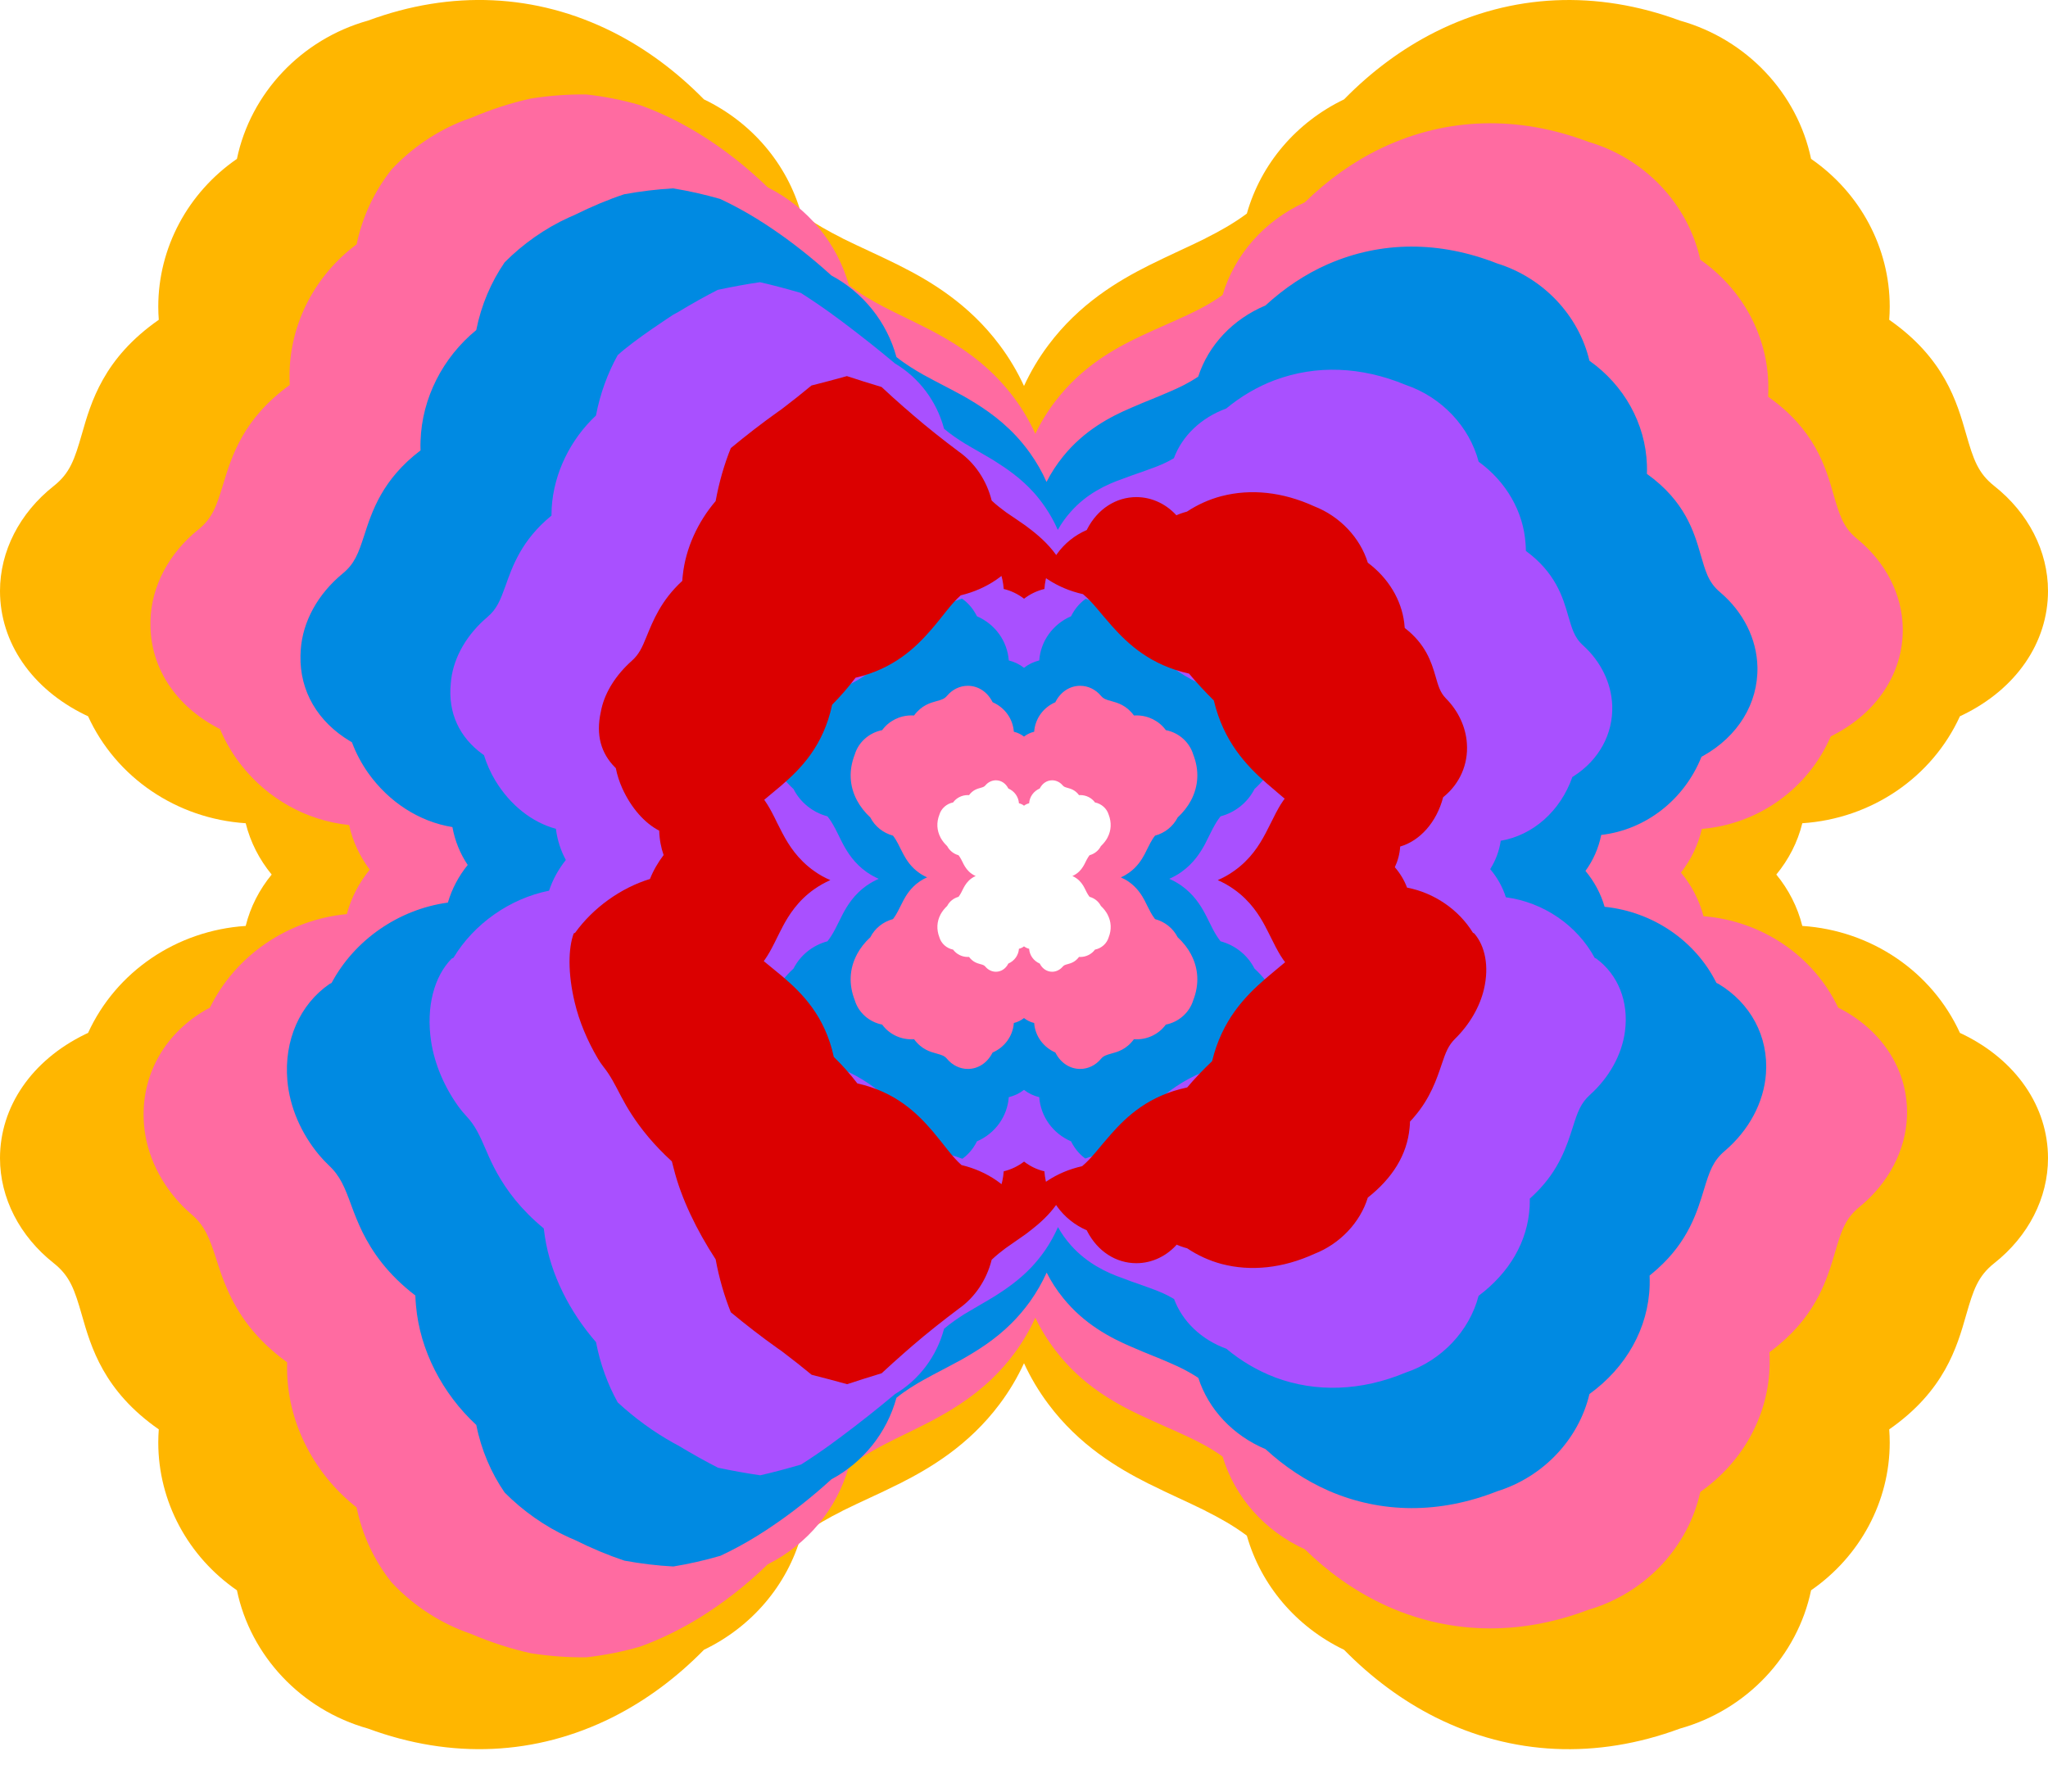
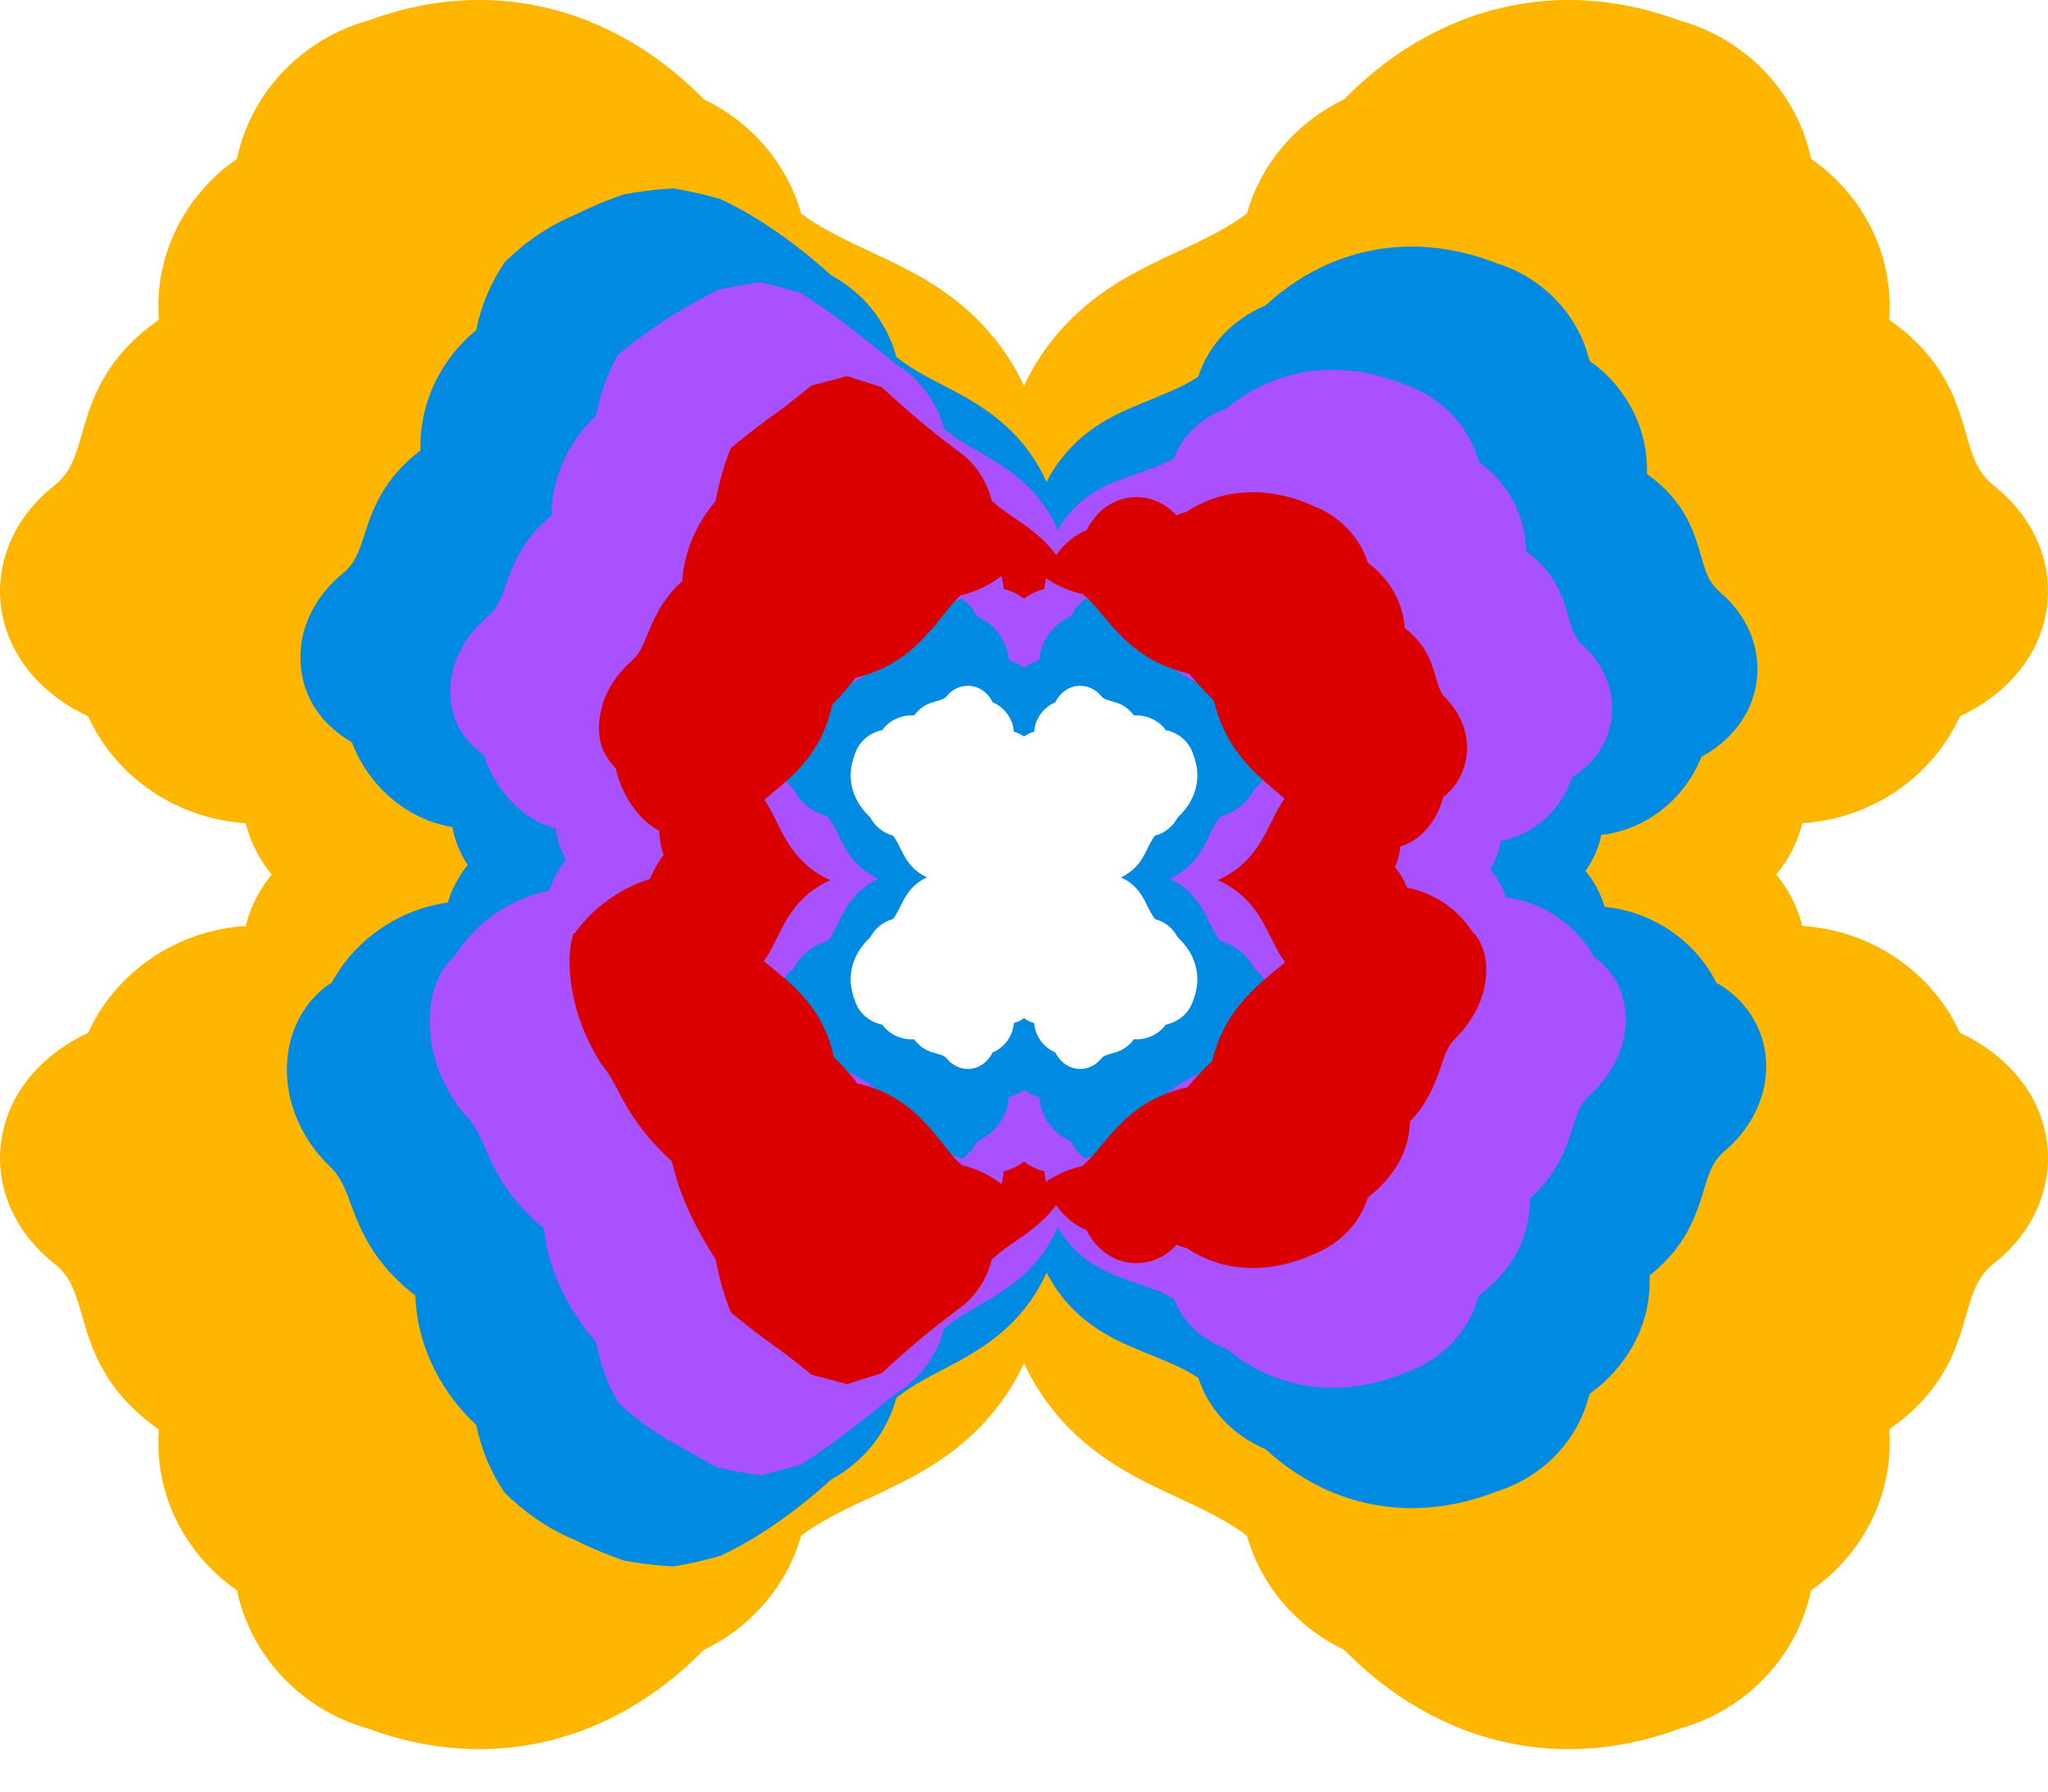
<svg xmlns="http://www.w3.org/2000/svg" width="32" height="28" viewBox="0 0 32 28" fill="none">
  <path d="M9.164 12.036C9.496 12.048 9.844 12.023 10.203 11.967C11.627 11.748 12.331 11.054 12.852 10.534C13.231 10.157 13.431 9.966 13.825 9.887C14.804 9.69 15.58 9.134 16 8.35C16.42 9.134 17.195 9.69 18.175 9.887C18.568 9.966 18.769 10.157 19.147 10.534C19.669 11.055 20.372 11.748 21.797 11.967C22.156 12.023 22.504 12.048 22.836 12.036C23.003 12.349 23.245 12.618 23.547 12.819C23.787 12.978 24.05 13.084 24.325 13.136C24.4 13.344 24.512 13.535 24.649 13.709C24.503 13.882 24.385 14.073 24.302 14.281C24.017 14.331 23.745 14.436 23.496 14.593C23.183 14.79 22.932 15.055 22.758 15.364C22.419 15.343 22.07 15.358 21.714 15.408C20.288 15.607 19.601 16.301 19.096 16.812C18.724 17.189 18.527 17.378 18.139 17.455C17.17 17.649 16.407 18.204 16 18.988C15.594 18.204 14.831 17.649 13.863 17.455C13.475 17.378 13.278 17.19 12.906 16.812C12.402 16.301 11.715 15.607 10.288 15.408C9.933 15.358 9.583 15.343 9.244 15.364C9.07 15.055 8.818 14.79 8.505 14.593C8.256 14.436 7.983 14.331 7.699 14.281C7.616 14.073 7.496 13.882 7.351 13.709C7.488 13.535 7.6 13.343 7.675 13.135C7.95 13.083 8.213 12.977 8.453 12.818C8.755 12.618 8.997 12.349 9.164 12.035V12.036ZM22.42 0.503C21.909 0.761 21.432 1.113 21.001 1.553C20.254 1.912 19.702 2.561 19.482 3.338C19.262 3.501 19.041 3.621 18.846 3.719L18.829 3.729C18.692 3.797 18.549 3.863 18.412 3.927C18.273 3.992 18.117 4.065 17.965 4.141L17.943 4.152C17.47 4.39 16.864 4.747 16.381 5.393C16.227 5.598 16.101 5.813 16 6.032C15.899 5.813 15.773 5.598 15.619 5.393C15.137 4.747 14.531 4.39 14.057 4.152L14.036 4.141C13.883 4.065 13.727 3.992 13.588 3.927C13.451 3.863 13.308 3.797 13.171 3.729L13.154 3.719C12.959 3.621 12.737 3.501 12.518 3.338C12.298 2.562 11.747 1.912 10.999 1.553C10.568 1.114 10.091 0.761 9.58 0.503L9.568 0.497C8.374 -0.1 7.054 -0.161 5.75 0.322C4.705 0.615 3.915 1.46 3.702 2.483C2.937 3.011 2.473 3.87 2.473 4.793C2.473 4.861 2.476 4.93 2.481 4.998C1.618 5.599 1.422 6.284 1.279 6.785C1.165 7.179 1.095 7.393 0.84 7.595C0.306 8.017 0 8.615 0 9.236C0 10.042 0.497 10.766 1.329 11.172C1.345 11.18 1.36 11.187 1.376 11.194C1.813 12.15 2.758 12.795 3.839 12.866C3.913 13.164 4.054 13.436 4.245 13.668C4.054 13.901 3.912 14.173 3.839 14.471C2.758 14.542 1.813 15.187 1.376 16.143C1.36 16.15 1.345 16.157 1.329 16.165C0.497 16.571 0 17.295 0 18.101C0 18.722 0.306 19.32 0.84 19.742C1.095 19.944 1.166 20.159 1.279 20.552C1.422 21.053 1.619 21.738 2.481 22.339C2.476 22.407 2.473 22.476 2.473 22.544C2.473 23.467 2.937 24.326 3.702 24.854C3.915 25.877 4.705 26.722 5.75 27.015C7.054 27.497 8.374 27.437 9.568 26.84L9.58 26.834C10.091 26.576 10.568 26.224 10.999 25.784C11.746 25.425 12.298 24.776 12.518 24C12.738 23.836 12.959 23.716 13.154 23.618L13.171 23.608C13.308 23.54 13.451 23.474 13.588 23.41C13.727 23.345 13.883 23.273 14.036 23.196L14.057 23.186C14.53 22.947 15.136 22.59 15.619 21.944C15.773 21.739 15.899 21.524 16 21.305C16.101 21.524 16.227 21.739 16.381 21.944C16.863 22.59 17.469 22.947 17.943 23.186L17.965 23.196C18.117 23.273 18.273 23.345 18.412 23.41C18.549 23.474 18.692 23.54 18.829 23.608L18.846 23.618C19.041 23.716 19.263 23.836 19.482 24C19.702 24.775 20.253 25.425 21.001 25.784C21.432 26.223 21.909 26.576 22.42 26.834L22.432 26.84C23.626 27.437 24.946 27.498 26.25 27.015C27.295 26.722 28.085 25.877 28.298 24.854C29.062 24.326 29.527 23.467 29.527 22.544C29.527 22.476 29.524 22.407 29.519 22.339C30.382 21.738 30.578 21.053 30.721 20.552C30.834 20.158 30.905 19.944 31.16 19.742C31.694 19.32 32 18.722 32 18.101C32 17.295 31.503 16.571 30.671 16.165C30.655 16.157 30.64 16.15 30.624 16.143C30.187 15.187 29.242 14.542 28.161 14.471C28.087 14.173 27.946 13.901 27.755 13.668C27.946 13.436 28.088 13.164 28.161 12.866C29.242 12.795 30.187 12.15 30.624 11.194C30.64 11.187 30.655 11.18 30.671 11.172C31.503 10.766 32 10.042 32 9.236C32 8.615 31.694 8.017 31.16 7.595C30.905 7.393 30.834 7.178 30.721 6.785C30.578 6.284 30.381 5.599 29.519 4.998C29.524 4.93 29.527 4.861 29.527 4.793C29.527 3.87 29.063 3.011 28.298 2.483C28.085 1.46 27.295 0.615 26.25 0.322C24.946 -0.16 23.626 -0.1 22.432 0.497L22.42 0.503Z" fill="#FFB600" />
-   <path d="M20.993 11.608C21.292 11.685 21.585 11.739 21.869 11.764C22.032 12.16 22.302 12.455 22.607 12.674C22.844 12.844 23.083 12.952 23.32 13.033C23.403 13.302 23.551 13.537 23.743 13.725C23.544 13.912 23.39 14.147 23.301 14.414C23.055 14.494 22.808 14.601 22.564 14.769C22.25 14.986 21.971 15.276 21.802 15.669C21.514 15.686 21.219 15.732 20.922 15.805C19.702 15.987 19.102 16.587 18.661 17.041C18.335 17.377 18.159 17.558 17.831 17.648C17.003 17.816 16.347 18.288 15.991 18.954C15.635 18.287 14.98 17.812 14.152 17.643C13.824 17.552 13.649 17.369 13.323 17.031C12.883 16.576 12.284 15.973 11.064 15.79C10.769 15.716 10.477 15.67 10.189 15.653C10.024 15.26 9.745 14.973 9.433 14.759C9.188 14.593 8.943 14.486 8.697 14.407C8.609 14.142 8.454 13.909 8.256 13.725C8.448 13.54 8.596 13.307 8.678 13.041C8.915 12.961 9.153 12.853 9.39 12.684C9.693 12.469 9.963 12.177 10.122 11.781C10.405 11.757 10.696 11.703 10.993 11.624C12.211 11.424 12.824 10.822 13.279 10.358C13.61 10.02 13.787 9.834 14.121 9.742C14.958 9.57 15.623 9.094 15.991 8.427C16.358 9.092 17.024 9.567 17.86 9.737C18.194 9.827 18.372 10.011 18.704 10.348C19.159 10.809 19.773 11.409 20.992 11.608L20.993 11.608ZM17.305 14.291C17.279 14.243 17.244 14.199 17.201 14.158C17.165 14.088 17.101 14.037 17.024 14.016C17.008 13.996 16.996 13.975 16.986 13.957L16.985 13.956C16.978 13.943 16.972 13.929 16.965 13.916C16.959 13.904 16.952 13.889 16.944 13.875L16.943 13.873C16.92 13.829 16.884 13.772 16.82 13.727C16.8 13.712 16.778 13.7 16.756 13.691C16.778 13.681 16.8 13.67 16.82 13.655C16.884 13.61 16.919 13.553 16.943 13.509L16.944 13.507C16.952 13.492 16.959 13.478 16.965 13.465C16.972 13.453 16.978 13.439 16.985 13.426L16.986 13.425C16.996 13.407 17.008 13.386 17.024 13.366C17.101 13.345 17.166 13.293 17.201 13.224C17.244 13.183 17.279 13.139 17.305 13.091V13.09C17.364 12.978 17.37 12.854 17.323 12.732C17.294 12.635 17.21 12.561 17.109 12.541C17.057 12.469 16.971 12.426 16.88 12.426C16.873 12.426 16.867 12.426 16.86 12.427C16.8 12.346 16.732 12.328 16.683 12.314C16.644 12.303 16.622 12.297 16.603 12.273C16.561 12.223 16.501 12.195 16.44 12.195C16.36 12.195 16.289 12.241 16.248 12.319C16.247 12.321 16.246 12.322 16.246 12.323C16.151 12.364 16.087 12.452 16.08 12.554C16.051 12.561 16.023 12.574 16 12.592C15.978 12.573 15.95 12.561 15.921 12.554C15.914 12.452 15.85 12.364 15.755 12.323C15.755 12.322 15.754 12.321 15.753 12.319C15.713 12.241 15.641 12.195 15.561 12.195C15.5 12.195 15.44 12.223 15.398 12.273C15.379 12.297 15.357 12.303 15.318 12.314C15.269 12.328 15.201 12.346 15.141 12.427C15.134 12.427 15.128 12.426 15.121 12.426C15.03 12.426 14.944 12.469 14.892 12.541C14.791 12.561 14.707 12.635 14.678 12.732C14.63 12.854 14.637 12.978 14.696 13.09V13.091C14.722 13.139 14.757 13.183 14.8 13.224C14.836 13.293 14.9 13.345 14.977 13.366C14.993 13.386 15.005 13.407 15.015 13.425L15.016 13.426C15.023 13.439 15.029 13.453 15.036 13.465C15.042 13.478 15.049 13.493 15.057 13.507L15.058 13.509C15.082 13.553 15.117 13.61 15.181 13.655C15.201 13.67 15.223 13.681 15.245 13.691C15.223 13.7 15.201 13.712 15.181 13.727C15.117 13.772 15.082 13.829 15.058 13.873L15.057 13.875C15.05 13.889 15.042 13.904 15.036 13.916C15.029 13.929 15.023 13.943 15.016 13.956L15.015 13.957C15.005 13.975 14.993 13.996 14.977 14.016C14.9 14.037 14.836 14.088 14.8 14.158C14.757 14.199 14.722 14.243 14.696 14.291V14.292C14.637 14.403 14.631 14.527 14.678 14.649C14.707 14.747 14.791 14.821 14.892 14.841C14.944 14.912 15.03 14.956 15.121 14.956C15.128 14.956 15.134 14.956 15.141 14.955C15.201 15.036 15.269 15.054 15.318 15.068C15.357 15.078 15.379 15.085 15.398 15.109C15.44 15.159 15.5 15.187 15.561 15.187C15.641 15.187 15.713 15.141 15.753 15.063C15.754 15.061 15.755 15.06 15.755 15.059C15.85 15.018 15.914 14.93 15.921 14.828C15.95 14.821 15.978 14.808 16 14.79C16.023 14.808 16.051 14.821 16.08 14.828C16.087 14.93 16.151 15.018 16.246 15.059C16.246 15.06 16.247 15.061 16.248 15.063C16.288 15.141 16.36 15.187 16.44 15.187C16.501 15.187 16.561 15.158 16.603 15.109C16.622 15.085 16.644 15.078 16.683 15.068C16.732 15.054 16.8 15.036 16.86 14.955C16.867 14.955 16.873 14.956 16.88 14.956C16.971 14.956 17.057 14.912 17.109 14.841C17.21 14.821 17.294 14.747 17.323 14.649C17.371 14.527 17.364 14.404 17.305 14.292V14.291H17.305ZM5.572 3.82C5.661 3.385 5.853 2.984 6.119 2.648C6.429 2.316 6.82 2.047 7.257 1.879C7.293 1.865 7.33 1.852 7.366 1.84C7.678 1.707 7.987 1.608 8.29 1.541C8.583 1.494 8.873 1.473 9.158 1.476C9.438 1.506 9.716 1.561 9.991 1.64C10.233 1.726 10.475 1.835 10.713 1.967L10.723 1.973C10.791 2.01 10.859 2.05 10.926 2.091C11.3 2.321 11.66 2.602 11.996 2.928C12.618 3.24 13.079 3.796 13.264 4.457C13.447 4.598 13.632 4.702 13.794 4.788C13.794 4.788 13.809 4.795 13.809 4.796C13.924 4.856 14.043 4.913 14.158 4.969C14.273 5.026 14.404 5.089 14.531 5.155L14.549 5.164C14.862 5.33 15.243 5.556 15.588 5.914C15.681 6.011 15.771 6.117 15.857 6.234C15.986 6.409 16.092 6.592 16.177 6.78C16.262 6.601 16.369 6.426 16.498 6.26C16.902 5.733 17.411 5.448 17.81 5.26L17.828 5.251C17.956 5.191 18.087 5.132 18.203 5.081C18.319 5.03 18.438 4.977 18.553 4.923L18.568 4.916C18.732 4.839 18.919 4.743 19.103 4.61C19.292 3.977 19.758 3.448 20.388 3.162C20.752 2.805 21.155 2.52 21.587 2.314L21.597 2.309C22.606 1.832 23.721 1.8 24.822 2.218C25.706 2.477 26.377 3.194 26.567 4.059C27.221 4.515 27.62 5.244 27.63 6.025C27.631 6.084 27.63 6.142 27.627 6.2C28.355 6.713 28.525 7.296 28.649 7.729C28.693 7.882 28.73 8.004 28.777 8.109C28.833 8.232 28.904 8.329 29.019 8.423C29.467 8.788 29.726 9.299 29.731 9.829C29.737 10.517 29.33 11.136 28.644 11.489C28.631 11.495 28.619 11.502 28.606 11.508C28.252 12.325 27.477 12.88 26.591 12.955C26.534 13.208 26.419 13.439 26.265 13.637C26.429 13.835 26.551 14.066 26.617 14.319C27.534 14.392 28.339 14.942 28.722 15.749C28.736 15.756 28.749 15.762 28.762 15.768C29.428 16.121 29.818 16.743 29.797 17.438C29.78 17.972 29.511 18.49 29.055 18.862C28.836 19.04 28.772 19.229 28.674 19.567C28.553 19.977 28.394 20.517 27.796 21.017C27.749 21.056 27.699 21.096 27.647 21.134C27.651 21.193 27.652 21.253 27.651 21.312C27.642 22.11 27.236 22.846 26.567 23.317C26.377 24.182 25.706 24.899 24.821 25.158C23.72 25.576 22.606 25.544 21.596 25.066L21.587 25.061C21.155 24.855 20.752 24.57 20.388 24.213C19.758 23.926 19.293 23.397 19.103 22.764C18.919 22.631 18.732 22.535 18.568 22.458C18.568 22.458 18.553 22.451 18.553 22.451C18.438 22.396 18.319 22.343 18.203 22.293C18.087 22.241 17.956 22.183 17.828 22.122L17.81 22.114C17.411 21.926 16.902 21.64 16.498 21.114C16.369 20.947 16.262 20.773 16.177 20.594C16.092 20.782 15.986 20.964 15.857 21.14C15.745 21.293 15.625 21.427 15.502 21.546C15.18 21.855 14.836 22.058 14.549 22.21C14.549 22.21 14.53 22.219 14.53 22.22C14.403 22.286 14.272 22.35 14.157 22.406C14.042 22.462 13.923 22.52 13.808 22.58C13.808 22.58 13.793 22.588 13.793 22.588C13.631 22.674 13.445 22.779 13.263 22.92C13.078 23.581 12.617 24.137 11.995 24.449C11.658 24.776 11.297 25.057 10.922 25.288C10.856 25.328 10.789 25.368 10.722 25.405L10.712 25.41C10.475 25.541 10.236 25.65 9.996 25.736C9.721 25.815 9.443 25.87 9.164 25.901C8.879 25.905 8.588 25.884 8.295 25.838C7.99 25.771 7.679 25.671 7.365 25.538C7.329 25.526 7.293 25.513 7.258 25.499C6.82 25.332 6.428 25.063 6.118 24.73C5.851 24.395 5.66 23.994 5.572 23.559C4.924 23.049 4.517 22.281 4.487 21.473C4.485 21.412 4.484 21.351 4.486 21.291C3.974 20.919 3.716 20.522 3.558 20.166C3.483 19.998 3.431 19.84 3.386 19.698C3.275 19.354 3.206 19.16 2.987 18.974C2.925 18.921 2.867 18.866 2.813 18.807C2.466 18.434 2.262 17.968 2.245 17.491C2.217 16.773 2.592 16.132 3.238 15.77C3.252 15.763 3.265 15.757 3.279 15.75C3.677 14.935 4.494 14.374 5.419 14.286C5.487 14.03 5.612 13.794 5.777 13.591C5.624 13.388 5.511 13.152 5.455 12.894C4.786 12.825 4.18 12.481 3.768 11.956C3.635 11.786 3.523 11.598 3.438 11.395C3.425 11.389 3.412 11.382 3.4 11.375C2.753 11.033 2.368 10.457 2.351 9.801C2.35 9.766 2.35 9.73 2.351 9.694C2.366 9.162 2.638 8.647 3.099 8.276C3.318 8.1 3.383 7.911 3.485 7.574C3.618 7.136 3.797 6.543 4.528 6.016C4.524 5.957 4.523 5.897 4.524 5.839C4.535 5.042 4.931 4.294 5.573 3.818L5.572 3.82ZM17.305 14.291C17.279 14.243 17.244 14.199 17.201 14.158C17.165 14.088 17.101 14.037 17.024 14.016C17.008 13.996 16.996 13.975 16.986 13.957L16.985 13.956C16.978 13.943 16.972 13.929 16.965 13.916C16.959 13.904 16.952 13.889 16.944 13.875L16.943 13.873C16.92 13.829 16.884 13.772 16.82 13.727C16.8 13.712 16.778 13.7 16.756 13.691C16.778 13.681 16.8 13.67 16.82 13.655C16.884 13.61 16.919 13.553 16.943 13.509L16.944 13.507C16.952 13.492 16.959 13.478 16.965 13.465C16.972 13.453 16.978 13.439 16.985 13.426L16.986 13.425C16.996 13.407 17.008 13.386 17.024 13.366C17.101 13.345 17.166 13.293 17.201 13.224C17.244 13.183 17.279 13.139 17.305 13.091V13.09C17.364 12.978 17.37 12.854 17.323 12.732C17.294 12.635 17.21 12.561 17.109 12.541C17.057 12.469 16.971 12.426 16.88 12.426C16.873 12.426 16.867 12.426 16.86 12.427C16.8 12.346 16.732 12.328 16.683 12.314C16.644 12.303 16.622 12.297 16.603 12.273C16.561 12.223 16.501 12.195 16.44 12.195C16.36 12.195 16.289 12.241 16.248 12.319C16.247 12.321 16.246 12.322 16.246 12.323C16.151 12.364 16.087 12.452 16.08 12.554C16.051 12.561 16.023 12.574 16 12.592C15.978 12.573 15.95 12.561 15.921 12.554C15.914 12.452 15.85 12.364 15.755 12.323C15.755 12.322 15.754 12.321 15.753 12.319C15.713 12.241 15.641 12.195 15.561 12.195C15.5 12.195 15.44 12.223 15.398 12.273C15.379 12.297 15.357 12.303 15.318 12.314C15.269 12.328 15.201 12.346 15.141 12.427C15.134 12.427 15.128 12.426 15.121 12.426C15.03 12.426 14.944 12.469 14.892 12.541C14.791 12.561 14.707 12.635 14.678 12.732C14.63 12.854 14.637 12.978 14.696 13.09V13.091C14.722 13.139 14.757 13.183 14.8 13.224C14.836 13.293 14.9 13.345 14.977 13.366C14.993 13.386 15.005 13.407 15.015 13.425L15.016 13.426C15.023 13.439 15.029 13.453 15.036 13.465C15.042 13.478 15.049 13.493 15.057 13.507L15.058 13.509C15.082 13.553 15.117 13.61 15.181 13.655C15.201 13.67 15.223 13.681 15.245 13.691C15.223 13.7 15.201 13.712 15.181 13.727C15.117 13.772 15.082 13.829 15.058 13.873L15.057 13.875C15.05 13.889 15.042 13.904 15.036 13.916C15.029 13.929 15.023 13.943 15.016 13.956L15.015 13.957C15.005 13.975 14.993 13.996 14.977 14.016C14.9 14.037 14.836 14.088 14.8 14.158C14.757 14.199 14.722 14.243 14.696 14.291V14.292C14.637 14.403 14.631 14.527 14.678 14.649C14.707 14.747 14.791 14.821 14.892 14.841C14.944 14.912 15.03 14.956 15.121 14.956C15.128 14.956 15.134 14.956 15.141 14.955C15.201 15.036 15.269 15.054 15.318 15.068C15.357 15.078 15.379 15.085 15.398 15.109C15.44 15.159 15.5 15.187 15.561 15.187C15.641 15.187 15.713 15.141 15.753 15.063C15.754 15.061 15.755 15.06 15.755 15.059C15.85 15.018 15.914 14.93 15.921 14.828C15.95 14.821 15.978 14.808 16 14.79C16.023 14.808 16.051 14.821 16.08 14.828C16.087 14.93 16.151 15.018 16.246 15.059C16.246 15.06 16.247 15.061 16.248 15.063C16.288 15.141 16.36 15.187 16.44 15.187C16.501 15.187 16.561 15.158 16.603 15.109C16.622 15.085 16.644 15.078 16.683 15.068C16.732 15.054 16.8 15.036 16.86 14.955C16.867 14.955 16.873 14.956 16.88 14.956C16.971 14.956 17.057 14.912 17.109 14.841C17.21 14.821 17.294 14.747 17.323 14.649C17.371 14.527 17.364 14.404 17.305 14.292V14.291H17.305Z" fill="#FF6BA1" />
  <path d="M20.188 11.248C20.428 11.348 20.667 11.43 20.901 11.492C21.061 11.971 21.359 12.291 21.667 12.529C21.901 12.71 22.117 12.82 22.316 12.931C22.406 13.259 22.591 13.538 22.838 13.739C22.586 13.941 22.395 14.22 22.3 14.547C22.095 14.657 21.873 14.766 21.633 14.945C21.317 15.181 21.013 15.498 20.848 15.974C20.61 16.03 20.369 16.106 20.132 16.202C19.118 16.366 18.605 16.873 18.227 17.27C17.947 17.566 17.793 17.739 17.523 17.841C16.836 17.984 16.288 18.374 15.982 18.921C15.677 18.371 15.13 17.978 14.442 17.832C14.173 17.726 14.021 17.549 13.741 17.25C13.365 16.849 12.854 16.338 11.842 16.171C11.608 16.073 11.372 15.996 11.136 15.942C10.979 15.465 10.674 15.155 10.363 14.925C10.123 14.749 9.903 14.641 9.698 14.533C9.604 14.21 9.414 13.936 9.162 13.74C9.409 13.544 9.593 13.27 9.682 12.946C9.881 12.837 10.095 12.729 10.329 12.55C10.633 12.319 10.931 12.006 11.083 11.526C11.315 11.466 11.55 11.382 11.786 11.28C12.797 11.1 13.319 10.589 13.707 10.182C13.991 9.883 14.146 9.703 14.418 9.596C15.113 9.449 15.668 9.055 15.983 8.505C16.298 9.052 16.854 9.443 17.548 9.587C17.822 9.69 17.977 9.866 18.263 10.162C18.651 10.565 19.175 11.071 20.189 11.249L20.188 11.248ZM18.609 14.913C18.558 14.818 18.488 14.728 18.401 14.648C18.33 14.508 18.201 14.405 18.047 14.364C18.015 14.322 17.991 14.281 17.971 14.245L17.97 14.241C17.956 14.216 17.943 14.189 17.93 14.164C17.918 14.138 17.903 14.108 17.888 14.08L17.886 14.075C17.839 13.987 17.768 13.873 17.64 13.783C17.6 13.754 17.557 13.731 17.513 13.712C17.557 13.693 17.599 13.669 17.64 13.64C17.768 13.55 17.839 13.436 17.886 13.348L17.888 13.344C17.903 13.315 17.918 13.286 17.93 13.26C17.943 13.234 17.956 13.208 17.97 13.182L17.971 13.179C17.991 13.143 18.015 13.101 18.047 13.06C18.201 13.019 18.33 12.915 18.401 12.776C18.488 12.695 18.558 12.606 18.609 12.51L18.61 12.508C18.728 12.284 18.74 12.037 18.645 11.794C18.586 11.598 18.419 11.45 18.216 11.411C18.112 11.268 17.942 11.181 17.759 11.181C17.745 11.181 17.731 11.181 17.718 11.182C17.599 11.021 17.463 10.984 17.364 10.957C17.286 10.936 17.243 10.923 17.203 10.875C17.119 10.775 17.001 10.718 16.878 10.718C16.718 10.718 16.575 10.81 16.494 10.966C16.493 10.969 16.491 10.972 16.49 10.975C16.301 11.056 16.173 11.233 16.159 11.436C16.1 11.45 16.046 11.476 16 11.512C15.954 11.476 15.9 11.45 15.841 11.436C15.827 11.233 15.699 11.057 15.51 10.975C15.508 10.972 15.507 10.969 15.505 10.966C15.425 10.81 15.281 10.718 15.122 10.718C14.999 10.718 14.88 10.775 14.797 10.875C14.757 10.922 14.714 10.936 14.636 10.957C14.537 10.984 14.401 11.021 14.282 11.182C14.268 11.181 14.255 11.181 14.241 11.181C14.058 11.181 13.888 11.268 13.784 11.411C13.581 11.451 13.413 11.598 13.355 11.794C13.26 12.037 13.271 12.284 13.39 12.508L13.391 12.51C13.442 12.605 13.512 12.695 13.599 12.776C13.67 12.915 13.799 13.018 13.953 13.06C13.985 13.101 14.009 13.143 14.028 13.179L14.03 13.182C14.043 13.208 14.057 13.234 14.069 13.26C14.082 13.286 14.097 13.315 14.112 13.344L14.114 13.348C14.161 13.436 14.232 13.55 14.36 13.64C14.4 13.669 14.443 13.693 14.487 13.712C14.443 13.73 14.401 13.754 14.36 13.783C14.232 13.873 14.161 13.987 14.114 14.075L14.112 14.08C14.097 14.108 14.082 14.137 14.069 14.164C14.057 14.189 14.044 14.216 14.03 14.241L14.028 14.245C14.009 14.281 13.985 14.322 13.953 14.364C13.799 14.405 13.67 14.508 13.599 14.648C13.512 14.728 13.442 14.817 13.391 14.913L13.39 14.916C13.271 15.139 13.26 15.386 13.355 15.63C13.413 15.826 13.581 15.973 13.784 16.013C13.888 16.156 14.058 16.243 14.241 16.243C14.255 16.243 14.268 16.243 14.282 16.241C14.401 16.403 14.537 16.439 14.636 16.466C14.714 16.488 14.757 16.5 14.797 16.548C14.88 16.648 14.999 16.706 15.122 16.706C15.282 16.706 15.425 16.613 15.505 16.457C15.507 16.454 15.509 16.451 15.51 16.449C15.699 16.367 15.827 16.19 15.841 15.988C15.9 15.974 15.954 15.947 16 15.911C16.046 15.947 16.1 15.974 16.159 15.988C16.173 16.19 16.301 16.366 16.49 16.449C16.492 16.451 16.493 16.454 16.494 16.457C16.575 16.613 16.718 16.706 16.878 16.706C17.001 16.706 17.119 16.649 17.203 16.548C17.243 16.501 17.286 16.488 17.364 16.466C17.463 16.439 17.599 16.403 17.718 16.241C17.731 16.242 17.745 16.243 17.759 16.243C17.942 16.243 18.112 16.156 18.216 16.013C18.419 15.973 18.586 15.825 18.645 15.63C18.74 15.386 18.728 15.139 18.61 14.916L18.609 14.913ZM7.442 5.156C7.519 4.768 7.674 4.407 7.885 4.1C8.17 3.813 8.514 3.569 8.888 3.399C8.919 3.385 8.95 3.371 8.981 3.358C9.246 3.227 9.505 3.118 9.753 3.036C10.012 2.989 10.267 2.958 10.516 2.944C10.761 2.983 11.006 3.039 11.252 3.109C11.45 3.201 11.652 3.311 11.856 3.438C11.856 3.438 11.864 3.443 11.864 3.444C11.923 3.48 11.981 3.518 12.039 3.557C12.363 3.774 12.683 4.026 12.99 4.305C13.488 4.572 13.858 5.033 14.007 5.58C14.154 5.697 14.303 5.786 14.433 5.86L14.445 5.866C14.537 5.917 14.633 5.967 14.725 6.015C14.818 6.063 14.923 6.118 15.025 6.174C15.025 6.174 15.04 6.181 15.04 6.182C15.292 6.325 15.599 6.516 15.876 6.813C15.951 6.894 16.024 6.982 16.093 7.079C16.197 7.225 16.284 7.377 16.352 7.532C16.422 7.394 16.508 7.26 16.613 7.131C16.941 6.725 17.352 6.51 17.675 6.373C17.675 6.373 17.689 6.366 17.689 6.367C17.792 6.321 17.899 6.278 17.993 6.24C18.086 6.202 18.183 6.162 18.276 6.121L18.288 6.116C18.421 6.059 18.573 5.987 18.722 5.886C18.881 5.396 19.261 4.989 19.773 4.774C20.071 4.5 20.399 4.282 20.752 4.127C20.752 4.127 20.76 4.124 20.76 4.124C21.584 3.767 22.493 3.763 23.392 4.117C24.115 4.341 24.668 4.931 24.835 5.638C25.378 6.022 25.71 6.621 25.733 7.262C25.735 7.31 25.735 7.358 25.733 7.406C26.327 7.831 26.471 8.313 26.575 8.677C26.611 8.803 26.642 8.905 26.68 8.993C26.726 9.095 26.783 9.177 26.877 9.256C27.239 9.563 27.451 9.987 27.46 10.426C27.471 10.997 27.153 11.508 26.616 11.811C26.606 11.816 26.596 11.822 26.586 11.827C26.315 12.504 25.71 12.969 25.019 13.049C24.978 13.257 24.892 13.447 24.773 13.611C24.91 13.776 25.013 13.966 25.072 14.172C25.825 14.248 26.49 14.702 26.819 15.361C26.83 15.366 26.841 15.372 26.852 15.377C27.352 15.677 27.635 16.198 27.593 16.78C27.561 17.228 27.328 17.665 26.949 17.988C26.767 18.142 26.711 18.305 26.625 18.589C26.518 18.942 26.379 19.4 25.896 19.832C25.857 19.867 25.817 19.901 25.775 19.935C25.777 19.986 25.777 20.036 25.776 20.086C25.756 20.759 25.409 21.371 24.835 21.787C24.668 22.493 24.115 23.082 23.392 23.307C22.494 23.661 21.585 23.656 20.761 23.299L20.753 23.295C20.401 23.14 20.072 22.922 19.774 22.648C19.263 22.433 18.882 22.025 18.724 21.535C18.574 21.434 18.423 21.362 18.29 21.305L18.277 21.299C18.184 21.258 18.088 21.219 17.994 21.181C17.9 21.143 17.794 21.1 17.691 21.054L17.676 21.048C17.353 20.91 16.942 20.695 16.614 20.289C16.509 20.16 16.423 20.026 16.354 19.889C16.284 20.043 16.198 20.195 16.094 20.341C16.003 20.467 15.907 20.579 15.807 20.679C15.549 20.937 15.271 21.108 15.04 21.24C15.04 21.24 15.026 21.247 15.026 21.248C14.924 21.304 14.818 21.359 14.726 21.408C14.633 21.457 14.537 21.506 14.446 21.558L14.434 21.564C14.303 21.638 14.154 21.727 14.007 21.846C13.857 22.392 13.488 22.854 12.99 23.12C12.683 23.4 12.362 23.653 12.037 23.87C11.98 23.909 11.922 23.946 11.864 23.982C11.864 23.982 11.856 23.987 11.856 23.988C11.654 24.114 11.454 24.223 11.256 24.315C11.011 24.386 10.766 24.442 10.521 24.482C10.272 24.469 10.017 24.438 9.757 24.391C9.508 24.308 9.248 24.2 8.981 24.067C8.95 24.054 8.92 24.042 8.89 24.028C8.515 23.858 8.17 23.613 7.885 23.326C7.674 23.02 7.519 22.659 7.442 22.27C6.911 21.778 6.561 21.102 6.5 20.406C6.495 20.353 6.491 20.3 6.49 20.247C6.052 19.911 5.816 19.564 5.662 19.253C5.591 19.107 5.538 18.971 5.493 18.848C5.385 18.552 5.317 18.38 5.134 18.209C5.083 18.16 5.035 18.109 4.989 18.055C4.704 17.714 4.526 17.302 4.49 16.886C4.436 16.255 4.687 15.698 5.147 15.379C5.158 15.373 5.17 15.367 5.181 15.362C5.54 14.689 6.23 14.211 6.998 14.106C7.061 13.89 7.168 13.691 7.308 13.518C7.192 13.345 7.108 13.144 7.069 12.926C6.549 12.842 6.075 12.534 5.753 12.081C5.649 11.933 5.563 11.773 5.499 11.601C5.489 11.595 5.479 11.589 5.469 11.583C4.965 11.281 4.682 10.802 4.695 10.246C4.696 10.216 4.697 10.186 4.699 10.157C4.729 9.714 4.966 9.283 5.355 8.963C5.539 8.812 5.599 8.651 5.69 8.37C5.811 7.995 5.972 7.493 6.571 7.039C6.569 6.99 6.569 6.94 6.571 6.89C6.593 6.22 6.921 5.584 7.441 5.159L7.442 5.156ZM18.609 14.913C18.558 14.818 18.488 14.728 18.401 14.648C18.33 14.508 18.201 14.405 18.047 14.364C18.015 14.322 17.991 14.281 17.971 14.245L17.97 14.241C17.956 14.216 17.943 14.189 17.93 14.164C17.918 14.138 17.903 14.108 17.888 14.08L17.886 14.075C17.839 13.987 17.768 13.873 17.64 13.783C17.6 13.754 17.557 13.731 17.513 13.712C17.557 13.693 17.599 13.669 17.64 13.64C17.768 13.55 17.839 13.436 17.886 13.348L17.888 13.344C17.903 13.315 17.918 13.286 17.93 13.26C17.943 13.234 17.956 13.208 17.97 13.182L17.971 13.179C17.991 13.143 18.015 13.101 18.047 13.06C18.201 13.019 18.33 12.915 18.401 12.776C18.488 12.695 18.558 12.606 18.609 12.51L18.61 12.508C18.728 12.284 18.74 12.037 18.645 11.794C18.586 11.598 18.419 11.45 18.216 11.411C18.112 11.268 17.942 11.181 17.759 11.181C17.745 11.181 17.731 11.181 17.718 11.182C17.599 11.021 17.463 10.984 17.364 10.957C17.286 10.936 17.243 10.923 17.203 10.875C17.119 10.775 17.001 10.718 16.878 10.718C16.718 10.718 16.575 10.81 16.494 10.966C16.493 10.969 16.491 10.972 16.49 10.975C16.301 11.056 16.173 11.233 16.159 11.436C16.1 11.45 16.046 11.476 16 11.512C15.954 11.476 15.9 11.45 15.841 11.436C15.827 11.233 15.699 11.057 15.51 10.975C15.508 10.972 15.507 10.969 15.505 10.966C15.425 10.81 15.281 10.718 15.122 10.718C14.999 10.718 14.88 10.775 14.797 10.875C14.757 10.922 14.714 10.936 14.636 10.957C14.537 10.984 14.401 11.021 14.282 11.182C14.268 11.181 14.255 11.181 14.241 11.181C14.058 11.181 13.888 11.268 13.784 11.411C13.581 11.451 13.413 11.598 13.355 11.794C13.26 12.037 13.271 12.284 13.39 12.508L13.391 12.51C13.442 12.605 13.512 12.695 13.599 12.776C13.67 12.915 13.799 13.018 13.953 13.06C13.985 13.101 14.009 13.143 14.028 13.179L14.03 13.182C14.043 13.208 14.057 13.234 14.069 13.26C14.082 13.286 14.097 13.315 14.112 13.344L14.114 13.348C14.161 13.436 14.232 13.55 14.36 13.64C14.4 13.669 14.443 13.693 14.487 13.712C14.443 13.73 14.401 13.754 14.36 13.783C14.232 13.873 14.161 13.987 14.114 14.075L14.112 14.08C14.097 14.108 14.082 14.137 14.069 14.164C14.057 14.189 14.044 14.216 14.03 14.241L14.028 14.245C14.009 14.281 13.985 14.322 13.953 14.364C13.799 14.405 13.67 14.508 13.599 14.648C13.512 14.728 13.442 14.817 13.391 14.913L13.39 14.916C13.271 15.139 13.26 15.386 13.355 15.63C13.413 15.826 13.581 15.973 13.784 16.013C13.888 16.156 14.058 16.243 14.241 16.243C14.255 16.243 14.268 16.243 14.282 16.241C14.401 16.403 14.537 16.439 14.636 16.466C14.714 16.488 14.757 16.5 14.797 16.548C14.88 16.648 14.999 16.706 15.122 16.706C15.282 16.706 15.425 16.613 15.505 16.457C15.507 16.454 15.509 16.451 15.51 16.449C15.699 16.367 15.827 16.19 15.841 15.988C15.9 15.974 15.954 15.947 16 15.911C16.046 15.947 16.1 15.974 16.159 15.988C16.173 16.19 16.301 16.366 16.49 16.449C16.492 16.451 16.493 16.454 16.494 16.457C16.575 16.613 16.718 16.706 16.878 16.706C17.001 16.706 17.119 16.649 17.203 16.548C17.243 16.501 17.286 16.488 17.364 16.466C17.463 16.439 17.599 16.403 17.718 16.241C17.731 16.242 17.745 16.243 17.759 16.243C17.942 16.243 18.112 16.156 18.216 16.013C18.419 15.973 18.586 15.825 18.645 15.63C18.74 15.386 18.728 15.139 18.61 14.916L18.609 14.913Z" fill="#008AE2" />
  <path d="M19.384 10.888C19.563 11.009 19.748 11.121 19.933 11.219C20.09 11.781 20.417 12.126 20.728 12.383C20.96 12.575 21.151 12.687 21.312 12.827C21.409 13.215 21.632 13.538 21.933 13.754C21.627 13.969 21.402 14.292 21.301 14.679C21.134 14.819 20.939 14.93 20.703 15.12C20.386 15.376 20.055 15.719 19.894 16.279C19.706 16.373 19.52 16.48 19.342 16.598C18.534 16.744 18.108 17.159 17.794 17.497C17.559 17.752 17.428 17.919 17.217 18.033C16.67 18.15 16.231 18.458 15.975 18.887C15.719 18.453 15.28 18.14 14.734 18.019C14.525 17.899 14.394 17.727 14.16 17.467C13.849 17.122 13.426 16.702 12.62 16.551C12.448 16.429 12.268 16.321 12.083 16.229C11.935 15.669 11.604 15.335 11.293 15.09C11.057 14.903 10.863 14.794 10.698 14.658C10.599 14.277 10.374 13.961 10.068 13.754C10.369 13.547 10.591 13.231 10.686 12.85C10.847 12.713 11.036 12.602 11.267 12.415C11.572 12.168 11.899 11.832 12.043 11.27C12.225 11.174 12.404 11.061 12.578 10.936C13.383 10.775 13.814 10.355 14.134 10.005C14.371 9.745 14.503 9.571 14.716 9.45C15.268 9.327 15.713 9.014 15.976 8.58C16.238 9.009 16.683 9.318 17.236 9.436C17.449 9.551 17.583 9.719 17.82 9.974C18.143 10.318 18.577 10.732 19.385 10.888L19.384 10.888ZM19.913 15.535C19.837 15.392 19.732 15.258 19.601 15.137C19.494 14.927 19.301 14.773 19.071 14.711C19.022 14.649 18.986 14.587 18.957 14.533L18.954 14.528C18.934 14.489 18.915 14.449 18.895 14.411C18.876 14.372 18.855 14.328 18.832 14.286L18.829 14.28C18.758 14.147 18.651 13.977 18.459 13.841C18.398 13.798 18.335 13.763 18.27 13.735C18.335 13.706 18.399 13.671 18.459 13.628C18.651 13.492 18.758 13.322 18.829 13.19L18.832 13.184C18.854 13.141 18.876 13.097 18.895 13.058C18.915 13.02 18.934 12.98 18.954 12.941L18.957 12.937C18.986 12.882 19.022 12.82 19.071 12.758C19.301 12.697 19.494 12.542 19.601 12.332C19.732 12.211 19.837 12.077 19.913 11.934L19.915 11.931C20.092 11.596 20.11 11.225 19.967 10.859C19.88 10.566 19.629 10.344 19.325 10.284C19.168 10.07 18.912 9.94 18.638 9.94C18.618 9.94 18.598 9.94 18.577 9.942C18.399 9.7 18.195 9.645 18.046 9.604C17.929 9.573 17.865 9.553 17.806 9.481C17.68 9.331 17.502 9.245 17.317 9.245C17.078 9.245 16.863 9.385 16.742 9.618C16.74 9.623 16.738 9.627 16.736 9.631C16.451 9.754 16.26 10.019 16.238 10.322C16.15 10.343 16.069 10.383 16 10.437C15.931 10.383 15.85 10.343 15.762 10.322C15.74 10.019 15.549 9.754 15.264 9.631C15.262 9.627 15.26 9.623 15.258 9.618C15.137 9.385 14.922 9.245 14.682 9.245C14.498 9.245 14.32 9.331 14.194 9.481C14.135 9.553 14.071 9.572 13.954 9.604C13.805 9.645 13.601 9.7 13.423 9.942C13.402 9.94 13.382 9.94 13.362 9.94C13.088 9.94 12.832 10.07 12.675 10.284C12.371 10.344 12.12 10.566 12.033 10.859C11.89 11.225 11.908 11.596 12.085 11.931L12.087 11.934C12.163 12.077 12.268 12.211 12.399 12.332C12.506 12.542 12.699 12.697 12.929 12.758C12.978 12.82 13.014 12.882 13.043 12.937L13.046 12.941C13.066 12.98 13.085 13.02 13.105 13.058C13.124 13.097 13.145 13.141 13.168 13.184L13.171 13.19C13.242 13.322 13.348 13.492 13.54 13.628C13.602 13.671 13.665 13.706 13.73 13.735C13.665 13.763 13.601 13.799 13.54 13.841C13.348 13.977 13.242 14.147 13.171 14.28L13.168 14.286C13.146 14.328 13.124 14.372 13.105 14.411C13.085 14.449 13.066 14.489 13.046 14.528L13.043 14.533C13.014 14.587 12.978 14.649 12.929 14.711C12.699 14.773 12.506 14.927 12.399 15.137C12.268 15.258 12.163 15.392 12.087 15.535L12.085 15.539C11.908 15.873 11.89 16.244 12.033 16.61C12.12 16.904 12.371 17.125 12.675 17.185C12.832 17.399 13.088 17.529 13.362 17.529C13.382 17.529 13.402 17.529 13.423 17.527C13.601 17.769 13.805 17.824 13.954 17.865C14.071 17.896 14.135 17.916 14.194 17.988C14.32 18.138 14.498 18.224 14.682 18.224C14.922 18.224 15.137 18.084 15.258 17.851C15.26 17.847 15.262 17.842 15.264 17.838C15.549 17.715 15.74 17.45 15.762 17.147C15.85 17.126 15.931 17.087 16 17.033C16.069 17.087 16.15 17.126 16.238 17.147C16.26 17.45 16.451 17.715 16.736 17.838C16.738 17.842 16.74 17.847 16.742 17.851C16.863 18.084 17.078 18.224 17.317 18.224C17.502 18.224 17.68 18.138 17.806 17.988C17.865 17.916 17.929 17.897 18.046 17.865C18.195 17.824 18.399 17.769 18.577 17.527C18.598 17.529 18.618 17.529 18.638 17.529C18.912 17.529 19.168 17.399 19.325 17.185C19.629 17.125 19.88 16.903 19.967 16.61C20.11 16.244 20.092 15.873 19.915 15.539L19.913 15.535ZM9.312 6.493C9.377 6.151 9.496 5.83 9.651 5.551C9.912 5.31 10.52 4.918 10.52 4.918C10.52 4.918 10.571 4.89 10.597 4.876C10.815 4.744 11.022 4.628 11.215 4.53C11.441 4.482 11.661 4.441 11.874 4.41C12.084 4.458 12.297 4.515 12.513 4.578C12.668 4.676 12.831 4.787 12.999 4.908C12.999 4.909 13.006 4.913 13.006 4.914C13.054 4.948 13.103 4.984 13.152 5.021C13.425 5.226 13.707 5.448 13.985 5.681C14.358 5.902 14.636 6.269 14.751 6.701C14.862 6.795 14.974 6.868 15.072 6.929L15.082 6.935C15.151 6.977 15.223 7.017 15.293 7.058C15.362 7.099 15.443 7.143 15.519 7.19L15.53 7.197C15.72 7.317 15.954 7.473 16.164 7.71C16.221 7.775 16.276 7.846 16.329 7.923C16.409 8.039 16.475 8.159 16.528 8.282C16.581 8.186 16.648 8.091 16.728 8.001C16.979 7.715 17.291 7.57 17.54 7.484C17.54 7.484 17.551 7.479 17.551 7.48C17.63 7.449 17.711 7.421 17.783 7.396C17.854 7.372 17.928 7.345 17.999 7.318C17.999 7.318 18.008 7.315 18.009 7.315C18.111 7.278 18.227 7.231 18.342 7.161C18.47 6.815 18.765 6.528 19.159 6.385C19.39 6.194 19.645 6.044 19.918 5.941C19.918 5.941 19.924 5.938 19.925 5.939C20.563 5.702 21.267 5.726 21.963 6.015C22.526 6.206 22.96 6.668 23.104 7.216C23.536 7.529 23.804 7.998 23.837 8.497C23.84 8.535 23.842 8.572 23.842 8.61C24.301 8.948 24.419 9.328 24.503 9.624C24.532 9.723 24.556 9.804 24.586 9.875C24.621 9.956 24.665 10.023 24.737 10.088C25.013 10.338 25.177 10.675 25.191 11.022C25.208 11.475 24.979 11.88 24.59 12.13C24.583 12.135 24.576 12.139 24.568 12.144C24.381 12.68 23.947 13.056 23.449 13.14C23.425 13.303 23.367 13.453 23.284 13.583C23.393 13.712 23.478 13.861 23.529 14.023C24.117 14.101 24.642 14.461 24.917 14.97C24.926 14.974 24.935 14.979 24.944 14.983C25.278 15.23 25.453 15.649 25.39 16.12C25.342 16.482 25.146 16.838 24.843 17.111C24.699 17.241 24.65 17.379 24.578 17.607C24.483 17.905 24.364 18.281 23.997 18.644C23.967 18.673 23.936 18.704 23.903 18.733C23.903 18.774 23.903 18.815 23.901 18.856C23.871 19.405 23.583 19.892 23.103 20.252C22.96 20.8 22.526 21.262 21.963 21.452C21.268 21.741 20.564 21.765 19.926 21.528L19.92 21.525C19.647 21.421 19.392 21.271 19.162 21.079C18.768 20.936 18.473 20.649 18.345 20.302C18.23 20.232 18.114 20.184 18.012 20.147L18.003 20.143C17.931 20.116 17.858 20.09 17.786 20.065C17.714 20.041 17.633 20.012 17.555 19.981C17.555 19.981 17.544 19.977 17.544 19.977C17.295 19.891 16.983 19.745 16.731 19.46C16.651 19.369 16.584 19.275 16.531 19.178C16.477 19.301 16.411 19.421 16.332 19.537C16.263 19.637 16.189 19.727 16.114 19.807C15.918 20.013 15.707 20.154 15.532 20.265C15.532 20.265 15.521 20.271 15.521 20.271C15.444 20.318 15.365 20.364 15.294 20.405C15.224 20.446 15.152 20.488 15.082 20.53L15.073 20.535C14.975 20.598 14.862 20.672 14.751 20.767C14.637 21.198 14.359 21.566 13.985 21.787C13.707 22.02 13.425 22.243 13.15 22.448C13.102 22.484 13.054 22.52 13.006 22.554C13.006 22.555 12.999 22.559 12.999 22.56C12.832 22.681 12.671 22.791 12.516 22.889C12.301 22.952 12.088 23.009 11.879 23.057C11.666 23.026 11.446 22.986 11.22 22.939C11.026 22.84 10.817 22.724 10.597 22.591C10.572 22.578 10.547 22.565 10.522 22.551C10.211 22.378 9.913 22.159 9.652 21.918C9.497 21.639 9.378 21.318 9.313 20.976C8.899 20.501 8.604 19.915 8.515 19.334C8.508 19.288 8.501 19.243 8.496 19.198C8.132 18.898 7.916 18.6 7.768 18.336C7.699 18.212 7.646 18.097 7.602 17.992C7.495 17.746 7.43 17.595 7.283 17.439C7.241 17.395 7.203 17.348 7.167 17.299C6.943 16.989 6.79 16.631 6.736 16.275C6.655 15.732 6.784 15.259 7.057 14.982C7.067 14.977 7.076 14.973 7.086 14.968C7.406 14.437 7.966 14.043 8.579 13.92C8.636 13.746 8.727 13.584 8.841 13.44C8.763 13.296 8.708 13.131 8.686 12.953C8.315 12.853 7.972 12.584 7.74 12.2C7.665 12.075 7.605 11.942 7.562 11.802C7.555 11.797 7.548 11.792 7.541 11.787C7.18 11.526 6.998 11.143 7.043 10.686C7.045 10.663 7.047 10.639 7.05 10.615C7.095 10.261 7.298 9.913 7.614 9.645C7.763 9.519 7.816 9.384 7.897 9.16C8.007 8.848 8.151 8.438 8.617 8.058C8.617 8.017 8.618 7.976 8.62 7.936C8.654 7.392 8.913 6.867 9.312 6.494L9.312 6.493ZM19.913 15.535C19.837 15.392 19.732 15.258 19.601 15.137C19.494 14.927 19.301 14.773 19.071 14.711C19.022 14.649 18.986 14.587 18.957 14.533L18.954 14.528C18.934 14.489 18.915 14.449 18.895 14.411C18.876 14.372 18.855 14.328 18.832 14.286L18.829 14.28C18.758 14.147 18.651 13.977 18.459 13.841C18.398 13.798 18.335 13.763 18.27 13.735C18.335 13.706 18.399 13.671 18.459 13.628C18.651 13.492 18.758 13.322 18.829 13.19L18.832 13.184C18.854 13.141 18.876 13.097 18.895 13.058C18.915 13.02 18.934 12.98 18.954 12.941L18.957 12.937C18.986 12.882 19.022 12.82 19.071 12.758C19.301 12.697 19.494 12.542 19.601 12.332C19.732 12.211 19.837 12.077 19.913 11.934L19.915 11.931C20.092 11.596 20.11 11.225 19.967 10.859C19.88 10.566 19.629 10.344 19.325 10.284C19.168 10.07 18.912 9.94 18.638 9.94C18.618 9.94 18.598 9.94 18.577 9.942C18.399 9.7 18.195 9.645 18.046 9.604C17.929 9.573 17.865 9.553 17.806 9.481C17.68 9.331 17.502 9.245 17.317 9.245C17.078 9.245 16.863 9.385 16.742 9.618C16.74 9.623 16.738 9.627 16.736 9.631C16.451 9.754 16.26 10.019 16.238 10.322C16.15 10.343 16.069 10.383 16 10.437C15.931 10.383 15.85 10.343 15.762 10.322C15.74 10.019 15.549 9.754 15.264 9.631C15.262 9.627 15.26 9.623 15.258 9.618C15.137 9.385 14.922 9.245 14.682 9.245C14.498 9.245 14.32 9.331 14.194 9.481C14.135 9.553 14.071 9.572 13.954 9.604C13.805 9.645 13.601 9.7 13.423 9.942C13.402 9.94 13.382 9.94 13.362 9.94C13.088 9.94 12.832 10.07 12.675 10.284C12.371 10.344 12.12 10.566 12.033 10.859C11.89 11.225 11.908 11.596 12.085 11.931L12.087 11.934C12.163 12.077 12.268 12.211 12.399 12.332C12.506 12.542 12.699 12.697 12.929 12.758C12.978 12.82 13.014 12.882 13.043 12.937L13.046 12.941C13.066 12.98 13.085 13.02 13.105 13.058C13.124 13.097 13.145 13.141 13.168 13.184L13.171 13.19C13.242 13.322 13.348 13.492 13.54 13.628C13.602 13.671 13.665 13.706 13.73 13.735C13.665 13.763 13.601 13.799 13.54 13.841C13.348 13.977 13.242 14.147 13.171 14.28L13.168 14.286C13.146 14.328 13.124 14.372 13.105 14.411C13.085 14.449 13.066 14.489 13.046 14.528L13.043 14.533C13.014 14.587 12.978 14.649 12.929 14.711C12.699 14.773 12.506 14.927 12.399 15.137C12.268 15.258 12.163 15.392 12.087 15.535L12.085 15.539C11.908 15.873 11.89 16.244 12.033 16.61C12.12 16.904 12.371 17.125 12.675 17.185C12.832 17.399 13.088 17.529 13.362 17.529C13.382 17.529 13.402 17.529 13.423 17.527C13.601 17.769 13.805 17.824 13.954 17.865C14.071 17.896 14.135 17.916 14.194 17.988C14.32 18.138 14.498 18.224 14.682 18.224C14.922 18.224 15.137 18.084 15.258 17.851C15.26 17.847 15.262 17.842 15.264 17.838C15.549 17.715 15.74 17.45 15.762 17.147C15.85 17.126 15.931 17.087 16 17.033C16.069 17.087 16.15 17.126 16.238 17.147C16.26 17.45 16.451 17.715 16.736 17.838C16.738 17.842 16.74 17.847 16.742 17.851C16.863 18.084 17.078 18.224 17.317 18.224C17.502 18.224 17.68 18.138 17.806 17.988C17.865 17.916 17.929 17.897 18.046 17.865C18.195 17.824 18.399 17.769 18.577 17.527C18.598 17.529 18.618 17.529 18.638 17.529C18.912 17.529 19.168 17.399 19.325 17.185C19.629 17.125 19.88 16.903 19.967 16.61C20.11 16.244 20.092 15.873 19.915 15.539L19.913 15.535Z" fill="#A950FF" />
  <path d="M18.58 10.529C18.699 10.672 18.83 10.812 18.966 10.947C19.119 11.591 19.474 11.962 19.788 12.239C20.017 12.441 20.183 12.555 20.307 12.725C20.412 13.173 20.671 13.54 21.027 13.769C20.668 13.998 20.407 14.365 20.299 14.813C20.172 14.982 20.003 15.096 19.771 15.297C19.453 15.573 19.094 15.942 18.939 16.585C18.8 16.716 18.669 16.854 18.55 16.995C17.948 17.123 17.609 17.444 17.359 17.726C17.169 17.94 17.06 18.099 16.908 18.226C16.502 18.317 16.17 18.542 15.965 18.853C15.759 18.536 15.429 18.305 15.023 18.208C14.872 18.073 14.764 17.906 14.577 17.685C14.329 17.395 13.994 17.066 13.396 16.932C13.284 16.786 13.161 16.647 13.028 16.518C12.889 15.874 12.529 15.518 12.22 15.256C11.988 15.06 11.822 14.949 11.696 14.783C11.591 14.344 11.331 13.987 10.972 13.769C11.329 13.551 11.586 13.194 11.688 12.754C11.811 12.588 11.975 12.477 12.204 12.28C12.51 12.017 12.865 11.66 13.002 11.014C13.133 10.882 13.256 10.74 13.368 10.592C13.967 10.45 14.307 10.123 14.56 9.829C14.75 9.608 14.859 9.439 15.012 9.304C15.421 9.206 15.757 8.974 15.966 8.657C16.177 8.968 16.512 9.194 16.922 9.286C17.075 9.413 17.186 9.573 17.377 9.787C17.633 10.072 17.977 10.393 18.58 10.528V10.529ZM21.218 16.157C21.116 15.966 20.976 15.788 20.802 15.626C20.66 15.347 20.402 15.14 20.095 15.058C20.03 14.976 19.982 14.893 19.944 14.82L19.94 14.814C19.913 14.763 19.886 14.709 19.861 14.658C19.835 14.606 19.806 14.547 19.776 14.491L19.772 14.482C19.678 14.305 19.537 14.079 19.28 13.898C19.199 13.84 19.114 13.793 19.027 13.755C19.114 13.718 19.199 13.671 19.28 13.613C19.537 13.433 19.678 13.206 19.772 13.028L19.776 13.021C19.806 12.963 19.836 12.905 19.861 12.854C19.886 12.802 19.913 12.749 19.94 12.697L19.944 12.691C19.982 12.618 20.03 12.535 20.095 12.453C20.402 12.37 20.66 12.164 20.802 11.885C20.976 11.724 21.116 11.545 21.218 11.354L21.22 11.349C21.457 10.902 21.481 10.408 21.289 9.921C21.173 9.53 20.839 9.234 20.433 9.154C20.224 8.868 19.883 8.695 19.518 8.695C19.491 8.695 19.463 8.696 19.436 8.697C19.198 8.374 18.927 8.301 18.728 8.247C18.573 8.205 18.487 8.178 18.407 8.083C18.24 7.883 18.003 7.769 17.756 7.769C17.437 7.769 17.15 7.955 16.989 8.266C16.986 8.272 16.984 8.277 16.981 8.283C16.602 8.447 16.346 8.801 16.319 9.205C16.201 9.233 16.093 9.286 16.001 9.357C15.908 9.286 15.8 9.232 15.683 9.205C15.654 8.801 15.399 8.447 15.02 8.283C15.018 8.277 15.014 8.272 15.012 8.266C14.851 7.954 14.564 7.769 14.245 7.769C13.999 7.769 13.761 7.883 13.594 8.083C13.514 8.178 13.429 8.205 13.273 8.247C13.074 8.301 12.803 8.374 12.565 8.697C12.538 8.695 12.511 8.695 12.483 8.695C12.118 8.695 11.777 8.868 11.568 9.154C11.163 9.234 10.828 9.529 10.712 9.921C10.521 10.409 10.544 10.903 10.781 11.349L10.783 11.354C10.885 11.545 11.025 11.723 11.199 11.885C11.341 12.164 11.599 12.371 11.906 12.453C11.971 12.535 12.019 12.618 12.058 12.691L12.061 12.697C12.089 12.748 12.115 12.802 12.14 12.854C12.166 12.905 12.195 12.964 12.225 13.021L12.229 13.028C12.323 13.206 12.465 13.432 12.721 13.613C12.802 13.671 12.887 13.718 12.974 13.755C12.887 13.793 12.802 13.841 12.721 13.898C12.465 14.078 12.323 14.305 12.229 14.482L12.225 14.491C12.195 14.548 12.165 14.606 12.14 14.658C12.115 14.709 12.089 14.762 12.061 14.814L12.058 14.82C12.019 14.893 11.971 14.976 11.906 15.058C11.599 15.141 11.341 15.347 11.199 15.626C11.025 15.787 10.885 15.966 10.783 16.157L10.781 16.162C10.544 16.609 10.52 17.103 10.712 17.59C10.828 17.981 11.163 18.277 11.568 18.357C11.777 18.642 12.118 18.816 12.483 18.816C12.511 18.816 12.538 18.815 12.565 18.814C12.803 19.137 13.074 19.21 13.273 19.264C13.428 19.306 13.514 19.333 13.594 19.428C13.761 19.628 13.998 19.742 14.245 19.742C14.564 19.742 14.851 19.556 15.012 19.245C15.015 19.239 15.018 19.234 15.02 19.228C15.399 19.064 15.655 18.71 15.683 18.306C15.8 18.278 15.908 18.225 16.001 18.154C16.093 18.225 16.201 18.279 16.319 18.306C16.347 18.71 16.602 19.064 16.981 19.228C16.984 19.234 16.987 19.239 16.989 19.245C17.151 19.557 17.437 19.742 17.756 19.742C18.002 19.742 18.24 19.628 18.407 19.428C18.487 19.333 18.572 19.306 18.728 19.264C18.927 19.21 19.198 19.137 19.436 18.814C19.463 18.816 19.491 18.816 19.518 18.816C19.883 18.816 20.224 18.643 20.433 18.357C20.839 18.277 21.174 17.982 21.289 17.59C21.48 17.102 21.457 16.608 21.22 16.162L21.218 16.157ZM11.182 7.83C11.236 7.534 11.318 7.253 11.419 7.003C11.654 6.808 11.906 6.613 12.152 6.438C12.172 6.424 12.193 6.409 12.213 6.395C12.385 6.264 12.541 6.14 12.679 6.025C12.871 5.977 13.056 5.927 13.233 5.878C13.408 5.935 13.588 5.993 13.774 6.048C13.886 6.152 14.009 6.264 14.143 6.381C14.143 6.382 14.148 6.384 14.149 6.385C14.187 6.419 14.226 6.453 14.266 6.487C14.489 6.679 14.732 6.872 14.981 7.058C15.23 7.233 15.416 7.506 15.495 7.823C15.57 7.894 15.646 7.951 15.713 8.001C15.713 8.001 15.718 8.004 15.718 8.005C15.765 8.038 15.814 8.07 15.861 8.102C15.909 8.135 15.963 8.171 16.015 8.208C16.015 8.208 16.022 8.212 16.022 8.213C16.152 8.31 16.311 8.432 16.453 8.608C16.493 8.657 16.531 8.711 16.567 8.768C16.622 8.854 16.668 8.943 16.705 9.033C16.742 8.977 16.79 8.923 16.844 8.871C17.019 8.705 17.233 8.631 17.407 8.595C17.407 8.595 17.414 8.593 17.415 8.593C17.469 8.578 17.525 8.564 17.575 8.553C17.624 8.541 17.675 8.528 17.724 8.515C17.724 8.515 17.731 8.513 17.731 8.513C17.802 8.497 17.883 8.473 17.963 8.435C18.06 8.232 18.27 8.067 18.546 7.996C18.711 7.887 18.892 7.805 19.085 7.754C19.085 7.754 19.09 7.752 19.09 7.753C19.543 7.636 20.042 7.687 20.535 7.913C20.936 8.069 21.252 8.404 21.372 8.794C21.694 9.035 21.896 9.374 21.941 9.732C21.944 9.76 21.947 9.787 21.949 9.814C22.273 10.064 22.365 10.342 22.43 10.569C22.451 10.642 22.468 10.702 22.49 10.756C22.515 10.817 22.546 10.868 22.595 10.918C22.785 11.11 22.903 11.361 22.92 11.617C22.944 11.95 22.804 12.25 22.562 12.449C22.558 12.452 22.553 12.456 22.549 12.46C22.446 12.856 22.182 13.142 21.878 13.23C21.87 13.348 21.84 13.457 21.794 13.553C21.876 13.648 21.942 13.756 21.985 13.872C22.409 13.953 22.794 14.217 23.015 14.578C23.022 14.581 23.028 14.584 23.035 14.588C23.204 14.783 23.271 15.1 23.187 15.458C23.123 15.733 22.964 16.009 22.738 16.232C22.63 16.338 22.588 16.45 22.53 16.623C22.448 16.866 22.35 17.161 22.097 17.455C22.076 17.479 22.055 17.505 22.031 17.529C22.03 17.561 22.029 17.593 22.025 17.625C21.986 18.05 21.756 18.413 21.372 18.717C21.252 19.107 20.936 19.441 20.535 19.597C20.042 19.822 19.544 19.873 19.091 19.755C19.091 19.755 19.087 19.754 19.087 19.754C18.894 19.702 18.713 19.619 18.549 19.509C18.273 19.437 18.063 19.271 17.966 19.068C17.886 19.029 17.806 19.005 17.734 18.989C17.734 18.989 17.728 18.987 17.728 18.987C17.679 18.974 17.628 18.96 17.578 18.949C17.528 18.937 17.472 18.923 17.418 18.908C17.418 18.908 17.41 18.905 17.41 18.906C17.237 18.87 17.022 18.796 16.848 18.63C16.793 18.578 16.746 18.524 16.708 18.468C16.67 18.558 16.624 18.647 16.57 18.733C16.522 18.807 16.472 18.875 16.42 18.936C16.287 19.09 16.143 19.2 16.024 19.29C16.024 19.29 16.017 19.294 16.017 19.295C15.964 19.332 15.91 19.369 15.862 19.403C15.814 19.436 15.766 19.469 15.719 19.503C15.719 19.503 15.713 19.507 15.713 19.507C15.646 19.558 15.57 19.616 15.495 19.688C15.416 20.005 15.23 20.279 14.981 20.453C14.732 20.64 14.488 20.833 14.265 21.025C14.225 21.059 14.187 21.093 14.149 21.126C14.148 21.127 14.143 21.13 14.143 21.131C14.01 21.247 13.888 21.358 13.776 21.462C13.591 21.518 13.41 21.576 13.236 21.633C13.059 21.584 12.874 21.534 12.682 21.486C12.543 21.371 12.386 21.247 12.212 21.115C12.192 21.102 12.172 21.088 12.153 21.074C11.906 20.899 11.654 20.704 11.419 20.509C11.319 20.259 11.236 19.978 11.182 19.682C10.885 19.226 10.644 18.73 10.527 18.263C10.517 18.225 10.507 18.188 10.498 18.151C10.209 17.887 10.014 17.64 9.871 17.42C9.805 17.318 9.752 17.225 9.707 17.139C9.604 16.942 9.54 16.812 9.428 16.671C9.397 16.632 9.369 16.59 9.342 16.545C9.178 16.267 9.05 15.963 8.98 15.667C8.871 15.212 8.878 14.822 8.964 14.588C8.972 14.584 8.979 14.581 8.986 14.578C9.267 14.188 9.699 13.877 10.156 13.737C10.208 13.604 10.282 13.478 10.369 13.363C10.329 13.249 10.304 13.121 10.3 12.982C10.077 12.867 9.866 12.634 9.724 12.322C9.678 12.219 9.643 12.114 9.622 12.005C9.618 12.001 9.614 11.996 9.609 11.992C9.392 11.773 9.308 11.488 9.387 11.129C9.391 11.111 9.394 11.093 9.398 11.075C9.459 10.809 9.627 10.546 9.87 10.329C9.984 10.228 10.033 10.12 10.101 9.952C10.203 9.703 10.327 9.385 10.661 9.078C10.662 9.047 10.665 9.016 10.669 8.985C10.714 8.567 10.905 8.154 11.182 7.831V7.83ZM21.218 16.157C21.116 15.966 20.976 15.788 20.802 15.626C20.66 15.347 20.402 15.14 20.095 15.058C20.03 14.976 19.982 14.893 19.944 14.82L19.94 14.814C19.913 14.763 19.886 14.709 19.861 14.658C19.835 14.606 19.806 14.547 19.776 14.491L19.772 14.482C19.678 14.305 19.537 14.079 19.28 13.898C19.199 13.84 19.114 13.793 19.027 13.755C19.114 13.718 19.199 13.671 19.28 13.613C19.537 13.433 19.678 13.206 19.772 13.028L19.776 13.021C19.806 12.963 19.836 12.905 19.861 12.854C19.886 12.802 19.913 12.749 19.94 12.697L19.944 12.691C19.982 12.618 20.03 12.535 20.095 12.453C20.402 12.37 20.66 12.164 20.802 11.885C20.976 11.724 21.116 11.545 21.218 11.354L21.22 11.349C21.457 10.902 21.481 10.408 21.289 9.921C21.173 9.53 20.839 9.234 20.433 9.154C20.224 8.868 19.883 8.695 19.518 8.695C19.491 8.695 19.463 8.696 19.436 8.697C19.198 8.374 18.927 8.301 18.728 8.247C18.573 8.205 18.487 8.178 18.407 8.083C18.24 7.883 18.003 7.769 17.756 7.769C17.437 7.769 17.15 7.955 16.989 8.266C16.986 8.272 16.984 8.277 16.981 8.283C16.602 8.447 16.346 8.801 16.319 9.205C16.201 9.233 16.093 9.286 16.001 9.357C15.908 9.286 15.8 9.232 15.683 9.205C15.654 8.801 15.399 8.447 15.02 8.283C15.018 8.277 15.014 8.272 15.012 8.266C14.851 7.954 14.564 7.769 14.245 7.769C13.999 7.769 13.761 7.883 13.594 8.083C13.514 8.178 13.429 8.205 13.273 8.247C13.074 8.301 12.803 8.374 12.565 8.697C12.538 8.695 12.511 8.695 12.483 8.695C12.118 8.695 11.777 8.868 11.568 9.154C11.163 9.234 10.828 9.529 10.712 9.921C10.521 10.409 10.544 10.903 10.781 11.349L10.783 11.354C10.885 11.545 11.025 11.723 11.199 11.885C11.341 12.164 11.599 12.371 11.906 12.453C11.971 12.535 12.019 12.618 12.058 12.691L12.061 12.697C12.089 12.748 12.115 12.802 12.14 12.854C12.166 12.905 12.195 12.964 12.225 13.021L12.229 13.028C12.323 13.206 12.465 13.432 12.721 13.613C12.802 13.671 12.887 13.718 12.974 13.755C12.887 13.793 12.802 13.841 12.721 13.898C12.465 14.078 12.323 14.305 12.229 14.482L12.225 14.491C12.195 14.548 12.165 14.606 12.14 14.658C12.115 14.709 12.089 14.762 12.061 14.814L12.058 14.82C12.019 14.893 11.971 14.976 11.906 15.058C11.599 15.141 11.341 15.347 11.199 15.626C11.025 15.787 10.885 15.966 10.783 16.157L10.781 16.162C10.544 16.609 10.52 17.103 10.712 17.59C10.828 17.981 11.163 18.277 11.568 18.357C11.777 18.642 12.118 18.816 12.483 18.816C12.511 18.816 12.538 18.815 12.565 18.814C12.803 19.137 13.074 19.21 13.273 19.264C13.428 19.306 13.514 19.333 13.594 19.428C13.761 19.628 13.998 19.742 14.245 19.742C14.564 19.742 14.851 19.556 15.012 19.245C15.015 19.239 15.018 19.234 15.02 19.228C15.399 19.064 15.655 18.71 15.683 18.306C15.8 18.278 15.908 18.225 16.001 18.154C16.093 18.225 16.201 18.279 16.319 18.306C16.347 18.71 16.602 19.064 16.981 19.228C16.984 19.234 16.987 19.239 16.989 19.245C17.151 19.557 17.437 19.742 17.756 19.742C18.002 19.742 18.24 19.628 18.407 19.428C18.487 19.333 18.572 19.306 18.728 19.264C18.927 19.21 19.198 19.137 19.436 18.814C19.463 18.816 19.491 18.816 19.518 18.816C19.883 18.816 20.224 18.643 20.433 18.357C20.839 18.277 21.174 17.982 21.289 17.59C21.48 17.102 21.457 16.608 21.22 16.162L21.218 16.157Z" fill="#DB0000" />
</svg>